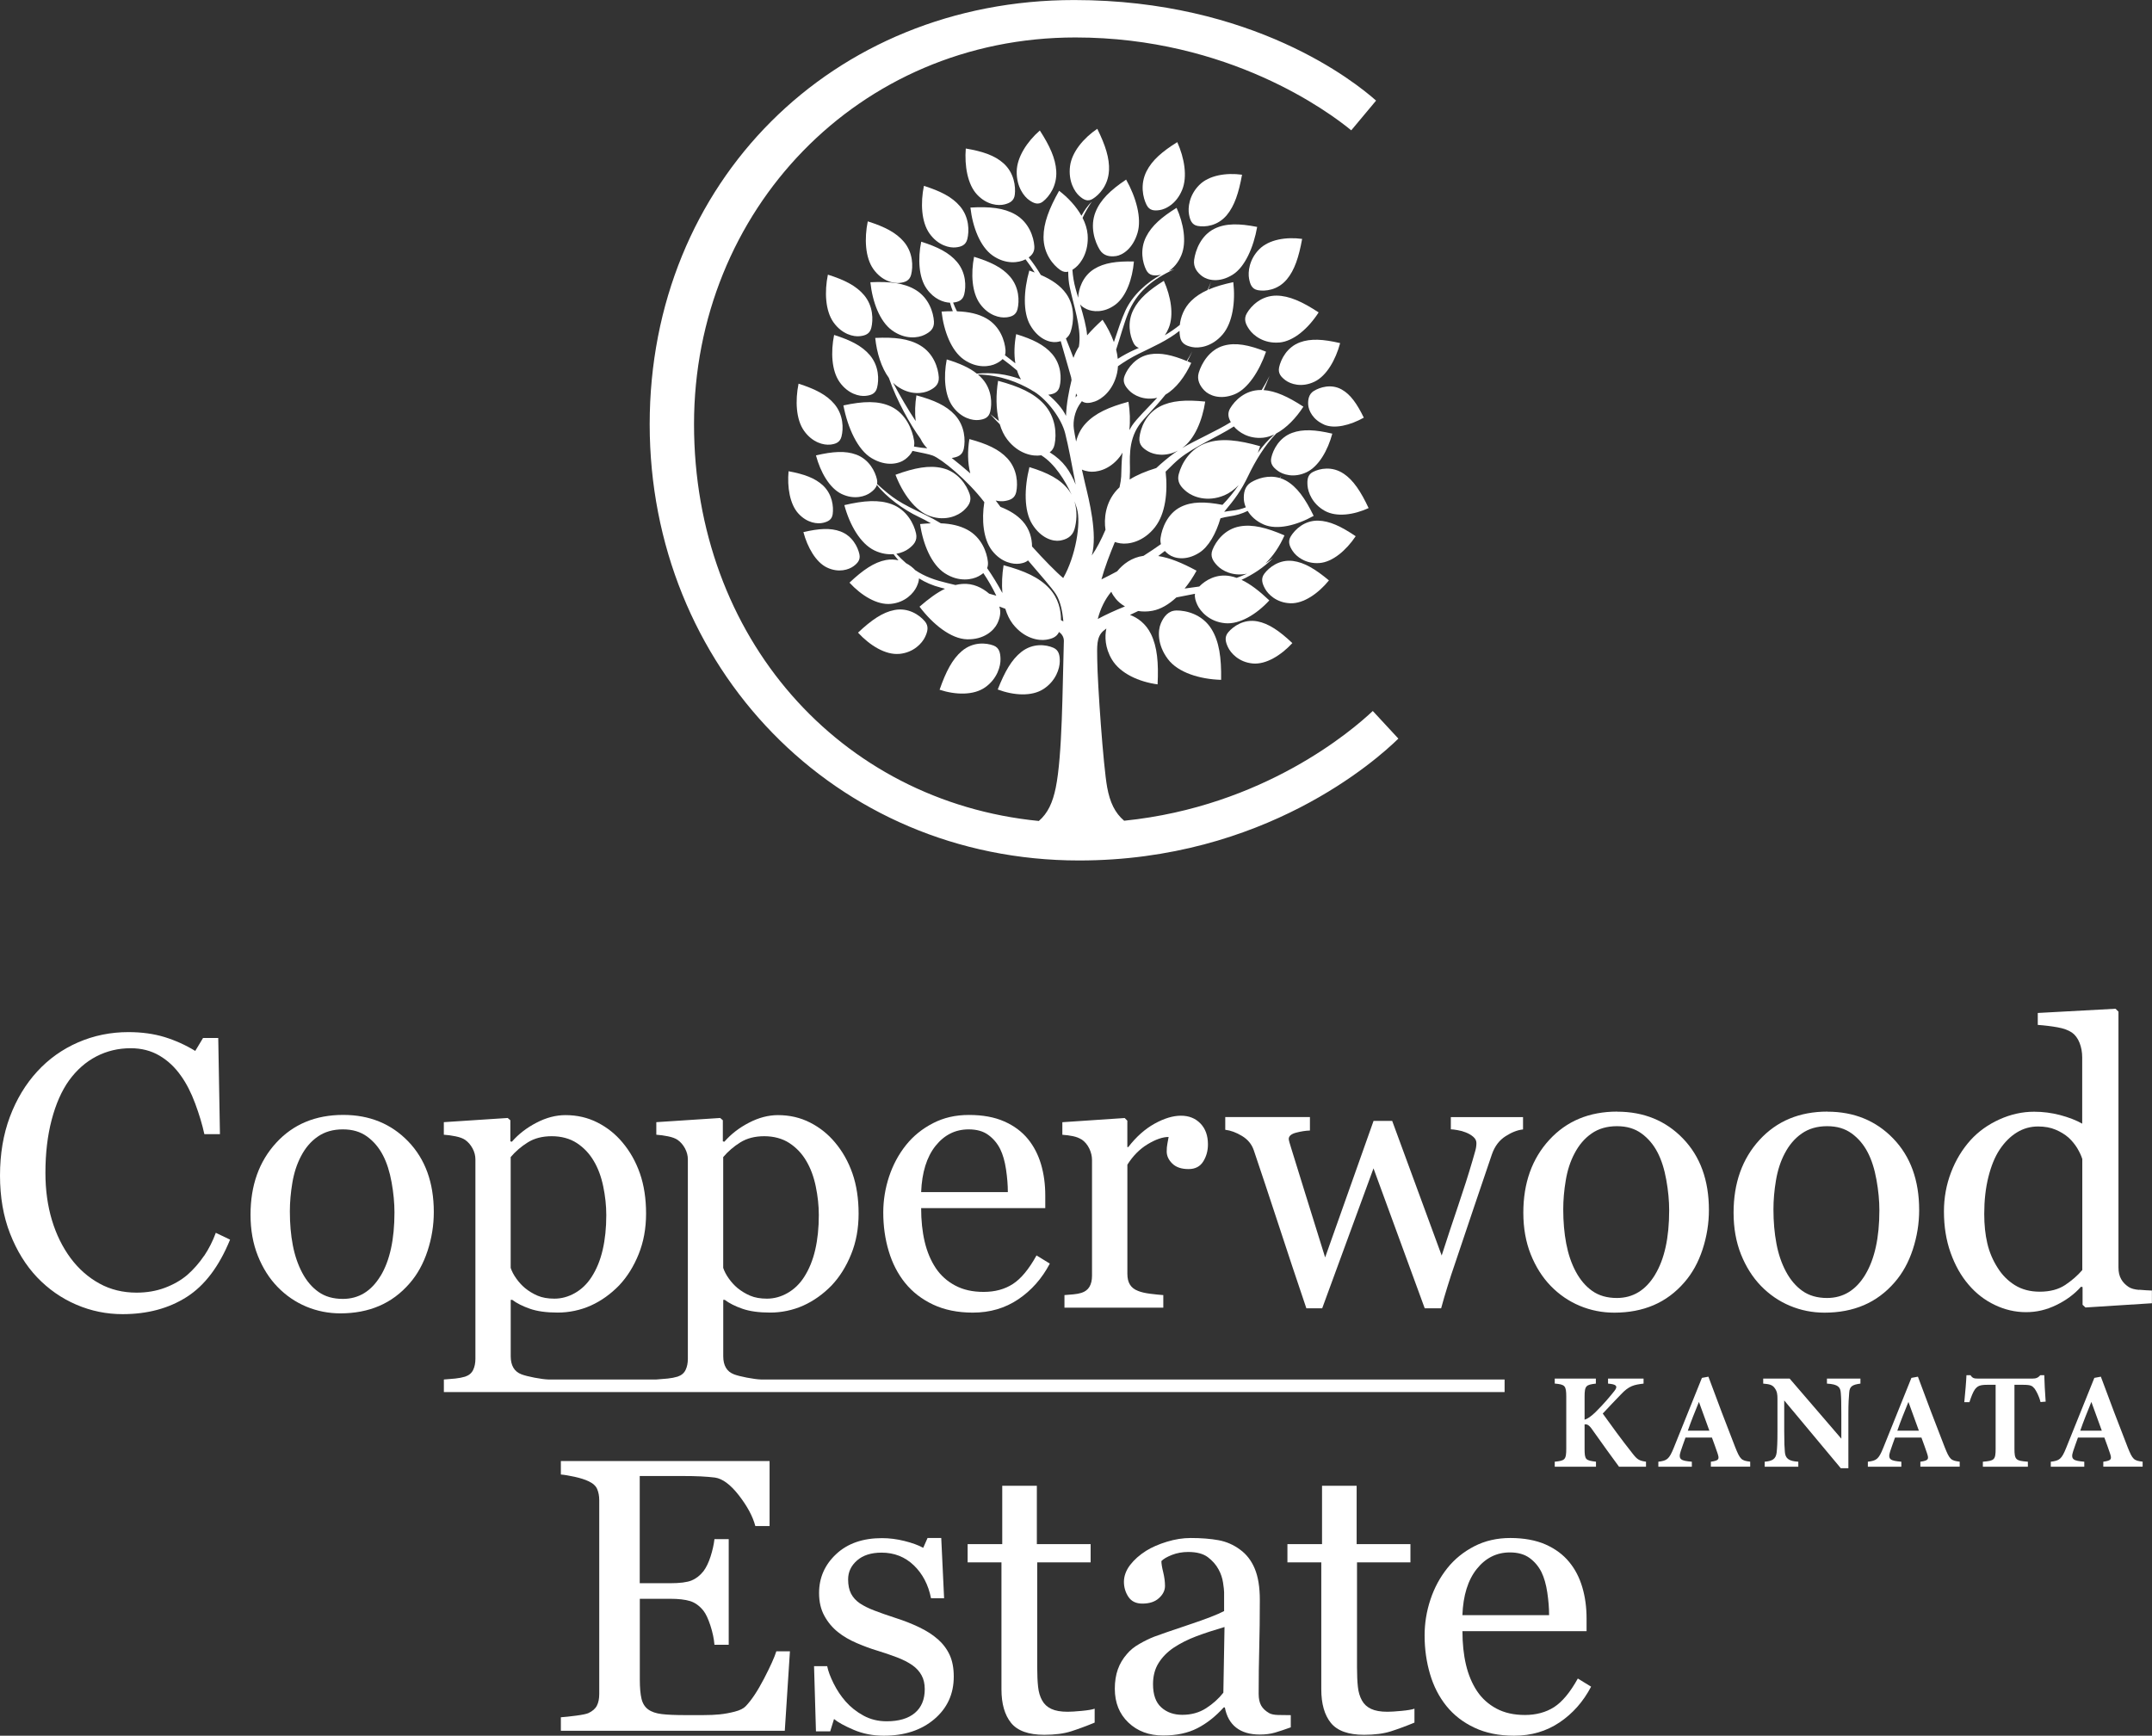
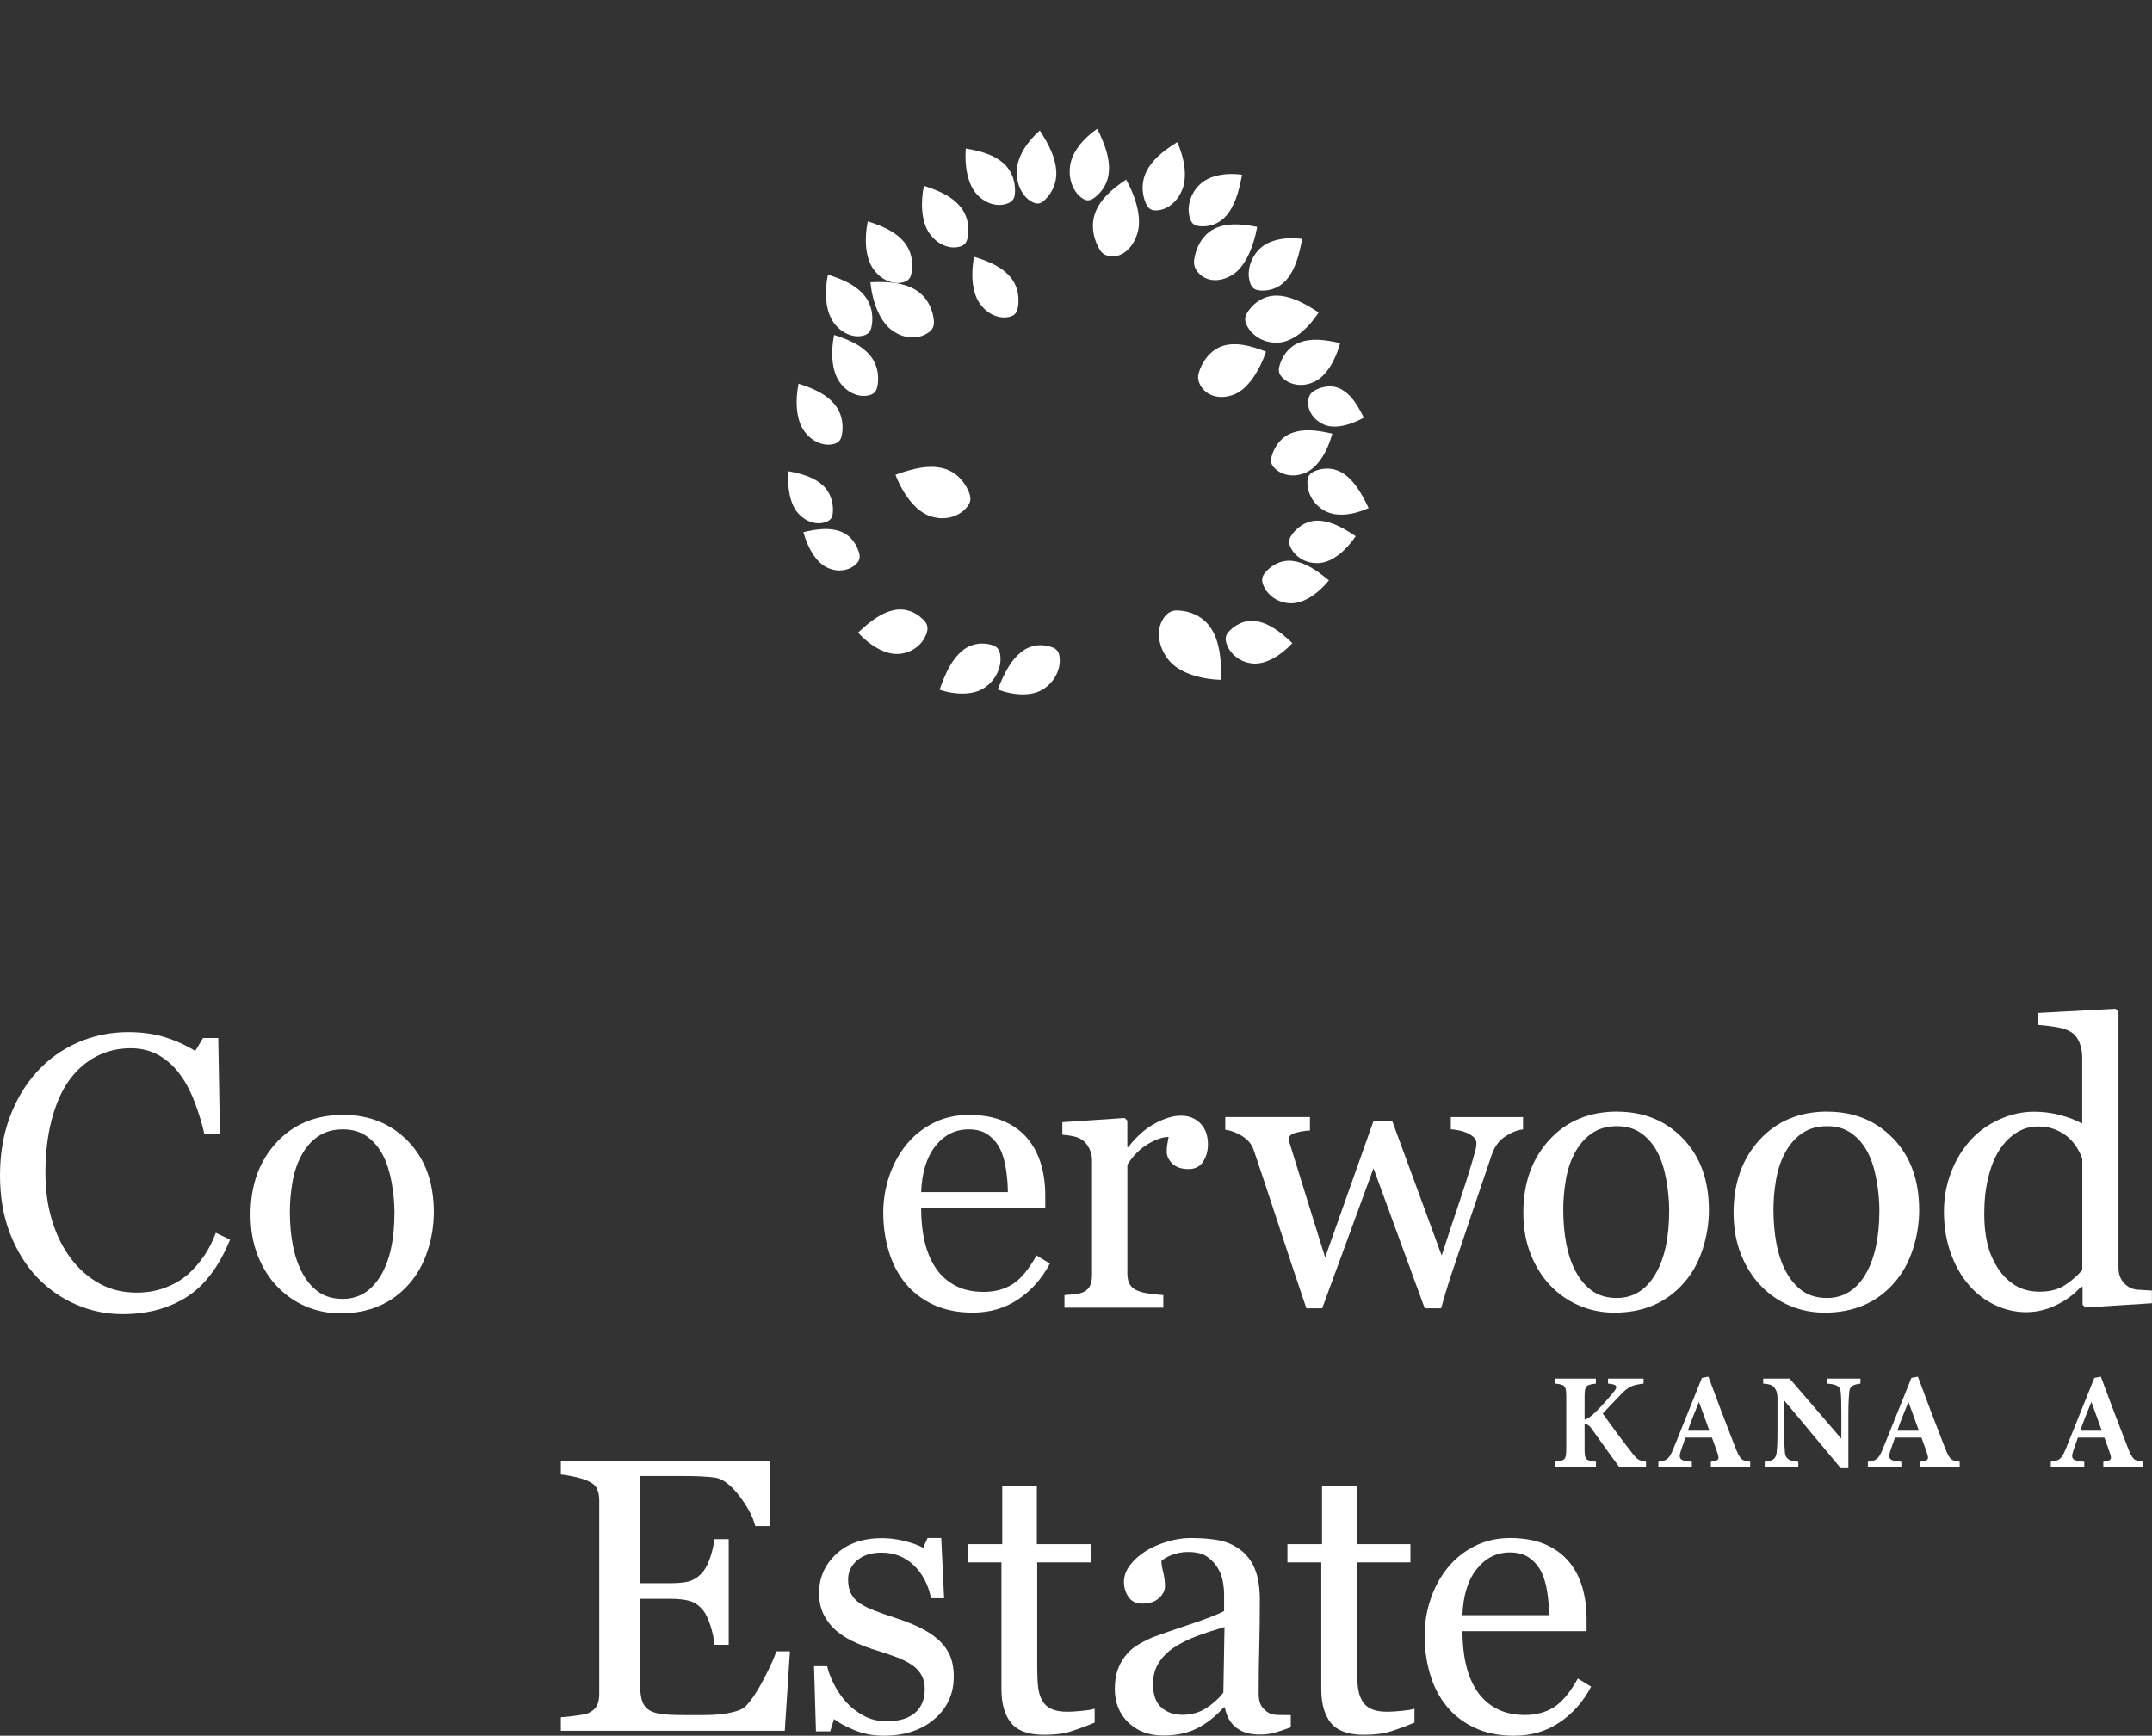
<svg xmlns="http://www.w3.org/2000/svg" id="Layer_2" data-name="Layer 2" viewBox="0 0 519.25 418.86">
  <rect x="0" y="0" width="519.25" height="418.86" fill="#333333" stroke="none" />
  <defs>
    <style>
      .cls-1 {
        fill: #fff;
        stroke-width: 0px;
      }
    </style>
  </defs>
  <g id="Layer_1-2" data-name="Layer 1">
    <g>
      <path class="cls-1" d="M251.77,166.28c3.03-1.97,3.92-4.99,3.94-6.64.02-1.45-.18-2.74-1.56-3.33-1.77-.77-4.93-1.17-7.71,1.01-2.33,1.83-4.01,4.76-5.7,9.07,3.82,1.43,8.18,1.74,11.03-.11" />
      <path class="cls-1" d="M242.37,49.33c1.25-.32,2.31-.83,2.49-2.36.24-1.96-.16-5.24-2.69-7.53-2.12-1.92-5.04-2.91-9.14-3.6-.33,4.19.44,8.66,2.7,11.09,2.4,2.59,5.21,2.76,6.63,2.4" />
      <path class="cls-1" d="M232.55,123.17c1.15-1.07,1.99-2.22,1.42-3.92-.73-2.19-2.78-5.38-6.57-6.28-3.17-.76-6.71-.09-11.33,1.6,1.75,4.56,4.79,8.77,8.36,9.99,3.8,1.29,6.82-.17,8.12-1.39" />
      <path class="cls-1" d="M193.85,128.41c.99,3.7,3.01,7.26,5.68,8.54,2.84,1.36,5.3.51,6.41-.31.97-.72,1.73-1.53,1.42-2.91-.39-1.77-1.72-4.43-4.59-5.49-2.4-.89-5.2-.7-8.92.17" />
      <path class="cls-1" d="M208.87,95.53c1.28-.14,2.39-.49,2.76-1.98.48-1.91.48-5.22-1.75-7.85-1.87-2.21-4.64-3.61-8.62-4.87-.83,4.1-.61,8.64,1.33,11.38,2.07,2.91,4.83,3.48,6.28,3.32" />
      <path class="cls-1" d="M200.29,107.3c1.28-.14,2.39-.49,2.76-1.98.48-1.91.48-5.22-1.75-7.85-1.87-2.21-4.64-3.61-8.62-4.88-.83,4.1-.62,8.64,1.33,11.38,2.07,2.91,4.83,3.48,6.28,3.32" />
      <path class="cls-1" d="M190.27,113.72c-.35,3.82.3,7.91,2.33,10.16,2.16,2.4,4.72,2.6,6.02,2.28,1.15-.28,2.12-.72,2.3-2.11.24-1.79-.08-4.78-2.36-6.91-1.91-1.78-4.56-2.73-8.29-3.42" />
      <path class="cls-1" d="M242.78,76.59c1.28-.15,2.38-.52,2.74-2.01.46-1.92.43-5.22-1.82-7.83-1.89-2.19-4.67-3.55-8.67-4.78-.8,4.11-.53,8.65,1.44,11.36,2.09,2.88,4.86,3.43,6.31,3.25" />
      <path class="cls-1" d="M215.25,79.73c3.18,2.29,6.32,1.82,7.82,1.07,1.32-.65,2.38-1.46,2.28-3.2-.13-2.23-1.24-5.76-4.5-7.69-2.74-1.62-6.16-2.02-10.84-1.8.49,4.71,2.25,9.47,5.24,11.62" />
      <path class="cls-1" d="M222.93,44.84c-.85,4.15-.62,8.73,1.34,11.5,2.09,2.94,4.88,3.52,6.34,3.36,1.29-.14,2.41-.5,2.79-2,.48-1.93.49-5.27-1.77-7.93-1.89-2.23-4.68-3.64-8.71-4.92" />
      <path class="cls-1" d="M217.06,68.27c1.29-.14,2.41-.5,2.79-2,.48-1.93.49-5.27-1.76-7.93-1.89-2.23-4.68-3.64-8.71-4.92-.85,4.15-.62,8.73,1.34,11.5,2.09,2.94,4.88,3.52,6.35,3.36" />
      <path class="cls-1" d="M199.76,66.27c-.85,4.15-.62,8.73,1.34,11.5,2.09,2.94,4.88,3.52,6.34,3.36,1.29-.14,2.41-.5,2.79-2,.48-1.93.49-5.27-1.76-7.93-1.89-2.23-4.68-3.65-8.71-4.92" />
      <path class="cls-1" d="M267.59,41.16c.14-2.99-.87-6.11-2.83-10.08-3.29,2.23-6.13,5.58-6.57,9-.47,3.64,1.09,6.17,2.21,7.18.99.89,1.99,1.5,3.24.74,1.59-.97,3.77-3.28,3.94-6.85" />
      <path class="cls-1" d="M303.46,70.02c1.8.33,4.84.03,7.05-2.62,1.85-2.22,2.88-5.34,3.68-9.75-3.85-.52-8,.14-10.34,2.49-2.48,2.5-2.75,5.54-2.47,7.08.25,1.37.67,2.53,2.08,2.79" />
      <path class="cls-1" d="M296.01,51.91c1.85-2.22,2.88-5.34,3.68-9.75-3.85-.52-8,.14-10.33,2.49-2.48,2.5-2.75,5.53-2.47,7.08.25,1.37.67,2.53,2.08,2.79,1.8.33,4.84.03,7.05-2.62" />
      <path class="cls-1" d="M245.32,41.39c-.06,3.71,1.78,6.05,3.02,6.91,1.09.76,2.17,1.24,3.33.32,1.49-1.18,3.42-3.78,3.19-7.39-.19-3.02-1.56-6.02-3.96-9.74-3.05,2.67-5.52,6.4-5.58,9.89" />
      <path class="cls-1" d="M239.73,155.78c-1.8-.68-4.97-.95-7.67,1.35-2.26,1.93-3.83,4.94-5.35,9.32,3.87,1.27,8.24,1.38,11.02-.6,2.95-2.1,3.72-5.16,3.68-6.81-.03-1.45-.28-2.73-1.68-3.26" />
      <path class="cls-1" d="M217,157.8c3.52-.33,5.53-2.64,6.22-4.11.61-1.3.94-2.55-.06-3.74-1.28-1.52-3.96-3.39-7.34-2.74-2.84.54-5.53,2.39-8.79,5.46,2.86,3.1,6.66,5.44,9.97,5.12" />
      <path class="cls-1" d="M306.75,110.44c-.33,1.5.48,2.38,1.55,3.17,1.2.89,3.88,1.82,6.98.34,2.91-1.4,5.11-5.27,6.19-9.3-4.05-.95-7.1-1.15-9.72-.18-3.12,1.16-4.57,4.06-5,5.99" />
      <path class="cls-1" d="M310.19,91.78c1.2.89,3.88,1.82,6.98.33,2.91-1.4,5.11-5.27,6.19-9.31-4.05-.95-7.1-1.15-9.72-.18-3.12,1.16-4.57,4.06-5,5.99-.33,1.5.49,2.38,1.55,3.17" />
      <path class="cls-1" d="M320.66,140.07c-3.28-2.75-5.96-4.35-8.7-4.7-3.27-.41-5.74,1.54-6.89,3.07-.9,1.2-.51,2.38.14,3.58.73,1.37,2.78,3.45,6.17,3.56,3.18.1,6.71-2.37,9.28-5.52" />
      <path class="cls-1" d="M324.22,114.32c-2.79-1.89-5.79-1.28-7.44-.42-1.29.67-1.4,1.91-1.29,3.3.12,1.58,1.15,4.41,4.17,6.08,2.84,1.57,7,.97,10.57-.67-1.88-4.01-3.66-6.7-6-8.29" />
      <path class="cls-1" d="M290.09,66.67c1.34.98,4.13,1.62,7.32-.37,2.99-1.86,5.06-6.64,5.93-11.54-4.36-.86-7.61-.9-10.32.44-3.23,1.59-4.57,5.16-4.89,7.5-.25,1.82.79,3.11,1.97,3.98" />
      <path class="cls-1" d="M319.46,102.46c2.56,1.12,6.34.16,9.61-1.67-1.65-3.39-3.23-5.62-5.34-6.8-2.51-1.41-5.24-.56-6.75.37-1.17.73-1.41,2.07-1.33,3.3.09,1.39,1.1,3.6,3.82,4.79" />
      <path class="cls-1" d="M308.67,82.66c3.51-.3,7.07-3.48,9.5-7.27-3.96-2.6-7.1-4.02-10.15-4.05-3.65-.03-6.11,2.43-7.18,4.27-.83,1.44-.26,2.68.61,3.92.98,1.41,3.49,3.44,7.23,3.12" />
      <path class="cls-1" d="M296.35,152.59c-.96,1.14-.64,2.34-.06,3.58.66,1.41,2.59,3.62,5.97,3.94,3.17.3,6.82-1.94,9.57-4.92-3.13-2.95-5.71-4.72-8.43-5.24-3.24-.62-5.81,1.17-7.04,2.63" />
      <path class="cls-1" d="M327.11,129.4c-3.52-2.39-6.32-3.7-9.08-3.76-3.29-.06-5.57,2.14-6.58,3.79-.78,1.29-.29,2.42.46,3.55.85,1.29,3.08,3.14,6.46,2.89,3.18-.24,6.46-3.07,8.74-6.47" />
      <path class="cls-1" d="M283.8,147.33c-1.89.03-3.02,1.5-3.69,3.07-.76,1.77-.9,5.23,1.7,8.67,2.44,3.24,7.69,4.84,12.83,4.99.09-5.37-.47-9.26-2.32-12.25-2.21-3.57-6.09-4.52-8.52-4.49" />
      <path class="cls-1" d="M269.27,61.8c1.6-.24,4.07-1.8,5.2-5.59,1.07-3.56-.36-8.61-2.75-12.87-3.77,2.53-6.2,4.86-7.38,7.82-1.41,3.53-.19,7.15,1.01,9.11.94,1.53,2.51,1.73,3.92,1.52" />
      <path class="cls-1" d="M295.24,83.42c-3.43.98-5.31,4.26-5.99,6.5-.53,1.74.29,3.21,1.32,4.28,1.16,1.22,3.82,2.35,7.27.97,3.24-1.29,6.02-5.63,7.64-10.3-4.17-1.65-7.36-2.27-10.24-1.45" />
      <path class="cls-1" d="M276.66,41.3c-1.61,3.16-.89,6.4,0,8.16.69,1.37,1.85,1.43,3.14,1.24,1.46-.21,4.05-1.49,5.44-4.88,1.31-3.19.54-7.7-1.18-11.52-3.63,2.26-6.05,4.35-7.4,7" />
-       <path class="cls-1" d="M331.24,171.57c-4.84,4.58-26.27,23.06-60,26.49-2.24-1.91-3.43-4.46-4.09-8.04-.94-5.1-2.33-24.94-2.4-30.76-.04-3.28-.22-5.45,1.41-6.96.21-.19.48-.41.79-.63-.41,1.87-.36,4.65,1.34,7.49,2.02,3.37,6.54,5.39,11.02,5.99.26-5.23-.09-9.07-1.6-12.15-1.25-2.55-3.25-3.94-5.06-4.61.64-.32,1.31-.63,1.98-.94,1.03.16,2.17.18,3.41-.05,2.02-.37,4-1.55,5.8-3.23,1.34-.28,2.86-.55,4.5-.88-.15.87.15,1.77.57,2.69.74,1.58,2.9,4.05,6.67,4.41,3.55.34,7.63-2.17,10.69-5.5-2.45-2.31-4.6-3.97-6.71-4.96,2.7-1.25,5.32-2.93,7.63-5.27-.63.48-1.25.92-1.88,1.32,1.86-1.74,3.47-4.18,4.62-6.78-4.35-1.88-7.71-2.72-10.78-2.17-3.67.66-5.78,3.59-6.59,5.65-.63,1.6.13,2.75,1.18,3.84,1.12,1.17,3.72,2.64,7.14,1.92-.84.38-1.67.72-2.49,1.01-.51-.18-1.02-.32-1.54-.42-3.32-.63-6,.98-7.48,2.51-1.24.18-2.42.33-3.54.49,1.08-1.31,2.05-2.78,2.88-4.31-3.52-1.9-6.49-3.12-9.24-3.54.55-.41,1.08-.82,1.59-1.22.28.31.6.59.93.83,1.34.98,4.13,1.62,7.32-.37,2.33-1.45,4.1-4.68,5.18-8.35.75-.2,1.5-.36,2.25-.47,1.47-.2,2.9-.61,4.31-1.31.74,1.23,1.98,2.46,3.88,3.29,3.21,1.4,7.95.2,12.04-2.09-2.07-4.25-4.05-7.04-6.7-8.52-.46-.26-.93-.45-1.4-.6.11-.19.23-.38.34-.58-.15.19-.29.37-.43.56-2.69-.8-5.38.1-6.98,1.09-1.47.91-1.77,2.59-1.67,4.13.04.54.18,1.18.47,1.86-1.06.42-2.17.69-3.37.81-.61.07-1.23.15-1.85.27,2.57-3.08,4.07-5.06,5.81-8.7,1.7-3.55,3.94-7.3,6.75-10.2,2.47-1.32,4.79-3.74,6.55-6.47-3.7-2.41-6.71-3.8-9.6-4,.45-1,.91-2.12,1.43-3.42-.59,1.2-1.22,2.33-1.89,3.4-.09,0-.17,0-.26,0-3.72,0-6.24,2.53-7.35,4.42-.71,1.21-.44,2.29.16,3.33-3.37,2.09-8.36,4.28-11.75,6.26,2.97-2.08,4.88-6.64,5.57-11.22-4.69-.48-8.15-.26-10.98,1.21-3.37,1.76-4.65,5.25-4.89,7.48-.19,1.74.85,2.61,2.14,3.35,1.36.77,4.14,1.38,7.16-.21-.32.2-.61.4-.88.6-1.53,1.11-2.97,2.32-4.36,3.61-2.53.78-4.65,1.66-6.42,2.77.03-.6.06-1.22.07-1.89.06-2.66-.58-7.23,2.19-11.22,1.14-1.64,3.65-3.96,6.4-7.39,2.53-1.44,4.74-4.41,6.2-7.64-.31-.14-.62-.27-.92-.39.4-.77.79-1.57,1.17-2.41-.41.8-.86,1.58-1.34,2.34-3.49-1.44-6.28-2.06-8.86-1.62-3.39.58-5.37,3.28-6.12,5.17-.59,1.47.11,2.54,1.07,3.55,1.05,1.11,3.52,2.52,6.79,1.78-2.61,2.78-4.97,5.06-6.11,6.76-.23.35-.43.7-.62,1.05.25-2.2.16-4.57-.21-6.85-4.72,1.27-8.03,2.76-10.33,5.24-1.24,1.34-1.94,2.87-2.3,4.36-.26-1.33-.46-2.42-.54-3.02-.29-2.03.32-4.23,1.18-5.63.14-.23.39-.61.75-1.09.92.65,2.01.45,3.16.06,1.63-.57,4.36-2.59,5.32-6.78.13-.55.2-1.13.23-1.72,1.51-1.07,3.18-2.1,5.02-3.01,3.43-1.69,6.84-3.15,9.83-5.53,0,.5.05.97.12,1.38.27,1.71,1.49,2.23,2.91,2.53,1.61.34,4.77,0,7.37-3.03,2.44-2.85,3.12-7.93,2.58-12.63-2.34.5-4.33,1.07-6.03,1.82.22-.6.43-1.22.62-1.87-.24.68-.51,1.32-.8,1.95-1.55.7-2.85,1.54-3.94,2.61-1.78,1.75-2.54,3.91-2.76,5.82-1.2.96-2.42,1.79-3.61,2.49.35-.51.66-1.08.93-1.74,1.3-3.15.53-7.62-1.17-11.4-3.6,2.24-5.98,4.31-7.32,6.93-1.6,3.12-.88,6.33,0,8.07.33.66.78,1.02,1.3,1.18-.3.13-.58.25-.82.36-1.53.68-2.95,1.44-4.28,2.29-.07-.74-.2-1.48-.39-2.23.99-2.97,1.89-6.32,2.84-8.68,2.06-5.1,5.73-8.21,11.24-10.74-.45.13-.92.3-1.39.48,1.12-.75,2.28-1.97,3.06-3.87,1.3-3.15.53-7.62-1.17-11.4-3.6,2.24-5.98,4.31-7.32,6.93-1.6,3.12-.88,6.33,0,8.07.68,1.35,1.84,1.42,3.11,1.23.15-.02.32-.06.5-.11-3.42,1.82-6.9,4.93-8.64,8.69-.96,2.07-1.87,4.92-2.77,7.59-.67-1.87-1.62-3.72-2.74-5.39-1.44,1.31-2.68,2.55-3.72,3.76-.18-2.17-.86-4.58-1.7-7.48.38.51.96.85,1.61,1.16,1.34.63,4.13.99,6.92-1.1,2.62-1.97,4.1-6.22,4.46-10.4-4.15-.11-7.18.32-9.58,1.8-2.86,1.77-3.78,4.92-3.87,6.9,0,.01,0,.02,0,.04-.2-.7-.41-1.42-.62-2.17-.42-1.52-.67-3.05-.77-4.57.26-.16.52-.35.77-.56,1.32-1.06,3.22-3.82,2.9-7.94-.11-1.35-.55-2.72-1.22-4.04.65-1.38,1.4-2.69,2.25-3.92-.96.91-1.79,2.08-2.52,3.42-1.27-2.27-3.22-4.37-5.39-6.03-2.43,4.33-3.75,7.78-3.76,11.16-.01,4.03,2.32,6.77,4.05,7.97.68.47,1.31.55,1.91.39,0,1.37.12,2.64.36,3.73,1.01,4.67,2.71,9.52,2.31,13.61-.02.24-.06.49-.09.73-.55.89-.98,1.8-1.32,2.73-.51-1.41-1.14-2.92-1.82-4.67.5-.39.92-.92,1.16-1.67.73-2.22,1.09-6.06-1.07-9.11-1.38-1.95-3.4-3.35-6.15-4.56-.87-1.47-1.84-2.89-2.92-4.23.86-.6,1.45-1.39,1.36-2.71-.15-2.23-1.29-5.74-4.57-7.64-2.75-1.59-6.18-1.95-10.85-1.68.53,4.71,2.34,9.44,5.35,11.57,3.2,2.25,6.34,1.74,7.83.98.04-.02.08-.04.12-.06.8,1.04,1.54,2.1,2.21,3.18-.42-.16-.85-.32-1.3-.47-1.36,4.77-1.6,10.04.24,13.21,1.95,3.37,4.7,4.23,6.3,4.04.35-.04.7-.11,1.04-.21,1,3.5,1.85,6.42,2.51,8.73.02.23.06.45.1.67-.63,2.66-1.21,5.53-1.34,8.64-.81-1.76-2.52-3.66-4.27-5.11,1.28-.15,2.38-.52,2.74-2.01.46-1.92.43-5.22-1.82-7.83-1.89-2.19-4.67-3.56-8.67-4.78-.45,2.35-.56,4.84-.2,7.05-.82-.67-1.66-1.32-2.51-1.97.12-.35.17-.74.14-1.21-.16-2.23-1.29-5.74-4.57-7.64-1.97-1.13-4.28-1.64-7.15-1.74-.33-.65-.64-1.34-.93-2.11,1.25-.14,2.32-.51,2.68-1.97.48-1.91.48-5.22-1.75-7.85-1.87-2.21-4.64-3.61-8.62-4.87-.84,4.1-.62,8.65,1.33,11.38,1.78,2.51,4.08,3.28,5.61,3.34.19.7.42,1.39.68,2.06-.86,0-1.76.02-2.71.08.53,4.71,2.34,9.44,5.35,11.56,3.21,2.25,6.34,1.75,7.83.98.6-.3,1.14-.64,1.55-1.08,1.23.91,2.41,1.83,3.48,2.76.24.78.56,1.51.96,2.15-3.43-1.28-6.93-1.73-10.66-1.39-1.79-1.44-4.16-2.48-7.26-3.43-.8,4.11-.53,8.65,1.44,11.36,2.1,2.88,4.86,3.43,6.31,3.25,1.28-.15,2.38-.52,2.74-2.01.46-1.92.43-5.22-1.82-7.83-.35-.41-.74-.79-1.16-1.14,5.67.14,9.96,2.07,12.75,3.65.29.2.58.37.87.52,3.16,1.99,6.54,6.44,7.44,10.01.87,3.49,1.41,6.58,2.54,12.39-1.32-3.2-2.87-5.67-6.27-7.79.57-.39.99-.98,1.18-1.9.5-2.43.35-6.57-2.58-9.74-2.45-2.66-5.99-4.25-11.05-5.61-.54,3.29-.53,6.76.2,9.72-.67-.52-1.37-1.08-2.1-1.69.78.89,1.55,1.71,2.31,2.46.42,1.41,1.02,2.67,1.82,3.7,2.73,3.53,6.23,4.09,8.04,3.8.04,0,.09-.02.13-.02.04.02.08.05.11.07,3.14,1.98,5.69,6.05,7.23,9.45-.21-.38-.44-.76-.71-1.12-1.97-2.6-5.02-4.18-9.47-5.54-1.26,5.01-1.35,10.51.66,13.75,2.14,3.44,5.02,4.24,6.69,3.98,1.47-.23,2.99-.92,3.52-2.75.5-1.7.76-4.29-.02-6.76.26.66.47,1.27.62,1.81,1.01,3.44-.29,11.42-3.32,16.74-1.72-1.44-4.72-4.51-7.52-7.62-.01-1.91-.56-4.24-2.32-6.16-1.34-1.45-3.07-2.52-5.3-3.4-.4-.54-.78-1.05-1.15-1.53.85.2,1.61.21,2.17.12,1.33-.21,2.46-.63,2.79-2.2.41-2.01.29-5.45-2.14-8.09-2.04-2.21-4.98-3.53-9.17-4.66-.46,2.81-.44,5.78.22,8.28-1.5-1.32-3.03-2.57-4.48-3.72.03,0,.06,0,.09-.01,1.34-.21,2.49-.63,2.82-2.22.42-2.03.29-5.51-2.16-8.17-2.06-2.23-5.03-3.57-9.27-4.71-.33,2.06-.41,4.21-.18,6.2-1.79-2.68-3.7-5.94-5.46-9.25.3.3.61.57.94.81,3.18,2.29,6.32,1.82,7.82,1.07,1.32-.65,2.38-1.46,2.28-3.2-.14-2.23-1.24-5.76-4.5-7.69-2.74-1.62-6.16-2.02-10.84-1.8.37,3.57,1.47,7.17,3.29,9.64,1.92,5.56,5.2,11.34,7.62,14.66.26.53.55,1.03.89,1.47.25.32.51.6.76.87-.86-.06-1.94-.2-3.2-.42.08-.44.1-.91.02-1.42-.4-2.59-1.96-6.53-5.57-8.24-3.04-1.43-6.65-1.32-11.49-.27,1.05,5.43,3.43,10.71,6.8,12.72,3.58,2.14,6.67,1.38,8.14.26.69-.53,1.34-1.2,1.74-2.01,2.15.46,3.97.78,4.88,1.13,2.11.81,8.27,5.8,12.44,11.24-.68,4.28-.25,8.95,1.86,11.68,2.27,2.93,5.17,3.39,6.68,3.16.78-.12,1.49-.32,2.01-.78,3.06,3.6,5.82,6.71,6.75,8.18,1.06,1.68,1.56,4.1,1.77,6.54-.19-.1-.38-.21-.57-.31.03-2.34-.6-5.26-2.8-7.64-2.45-2.66-5.99-4.25-11.05-5.61-.36,2.22-.47,4.53-.29,6.71-1.18-2.18-2.4-4.17-3.68-6.01.17-.42.24-.9.19-1.49-.23-2.32-1.53-5.94-5-7.79-1.81-.96-3.88-1.43-6.36-1.53-1.16-.71-2.37-1.38-3.65-1.99-6.48-3.08-7.76-3.91-11.73-7.5.06-.33.06-.69-.03-1.1-.43-1.93-1.88-4.83-5-5.99-2.61-.97-5.66-.76-9.72.19,1.08,4.04,3.27,7.91,6.19,9.31,3.1,1.48,5.78.56,6.98-.34.71-.52,1.31-1.09,1.53-1.86,2.13,2.81,6.42,6.02,10.14,7.75.9.42,1.87.93,2.89,1.53-.83.03-1.69.09-2.6.18.7,4.88,2.73,9.75,5.93,11.85,3.41,2.23,6.66,1.58,8.19.74.42-.23.8-.47,1.14-.75,1.12,1.65,2.17,3.46,3.13,5.45-.58-.17-1.15-.33-1.73-.49-1.63-1.41-3.87-2.56-6.5-2.35-.55.04-1.09.13-1.63.26-.67-.16-1.33-.32-1.96-.47-2.92-.7-5.33-1.51-7.74-3.11-.55-.59-1.31-1.21-2.22-1.69-.76-.66-1.53-1.41-2.34-2.27,1.26-.22,2.28-.71,2.93-1.19,1.25-.93,2.21-1.96,1.82-3.73-.5-2.26-2.21-5.68-5.87-7.04-3.08-1.14-6.66-.9-11.43.22,1.27,4.74,3.85,9.3,7.27,10.94,1.68.8,3.25,1,4.6.89.39.51.78,1.01,1.19,1.49-.92-.22-1.94-.27-3.03-.07-2.84.54-5.53,2.39-8.79,5.46,2.85,3.1,6.66,5.44,9.97,5.12,3.52-.33,5.53-2.64,6.22-4.11.32-.69.57-1.37.58-2.04,1.53.96,3.26,1.72,5.26,2.23.32.08.67.17,1.02.27-1.93.93-3.92,2.39-6.15,4.33,3.25,4.29,7.62,7.77,11.46,7.87,4.09.11,6.51-2.12,7.33-3.85.59-1.24.95-2.69.46-4.06.48.18.97.36,1.45.54.42,1.39,1.02,2.65,1.81,3.67,2.74,3.53,6.23,4.09,8.04,3.8,1.35-.21,2.54-.61,3.11-1.87.61.44,1.17,1.15,1.17,2.15,0,.22,0,.43-.02.64-.32,10.61-.34,26.99-1.94,34.79-.74,3.59-1.89,6.14-4.08,8.03-48.07-4.73-83.2-44.31-83.2-95.76S207.01,9.04,259.48,9.04c37.06,0,61.26,18.05,66.56,22.41l5.99-7.17c-5.05-4.5-29.69-24.27-72.85-24.27-58.39,0-102.42,44.01-102.42,102.37s44.55,105.27,103.62,105.27c44.62,0,71.76-24.24,77.03-29.41l-6.17-6.66ZM259.63,94.95c.09.17.18.33.28.49-.13.15-.26.31-.39.47.02-.3.07-.63.11-.96M264.88,149.37c.62-2.45,1.76-4.8,3.26-6.57.25.59.65,1.16,1.1,1.72.48.59,1.22,1.26,2.2,1.82-2.35.95-4.64,1.99-6.55,3.03M278.73,127.15c2.44-3.15,3.09-8.34,2.52-13.33,1.35-1.36,2.52-2.48,3.27-3.09,3.62-2.97,9.46-5.39,13.2-7.82,1.15,1.38,3.57,3.05,7.04,2.72.91-.09,1.83-.37,2.73-.8-1.55,1.33-2.87,2.87-3.99,4.46.2-.53.39-1.07.56-1.61-5.27-1.5-9.27-1.96-12.75-.85-4.16,1.32-6.22,5.04-6.88,7.55-.52,1.95.51,3.16,1.86,4.26,1.53,1.25,5,2.63,9.15.88,1.23-.52,2.39-1.38,3.44-2.47-1.11,1.62-2.5,3.33-3.91,4.78-4.23-.81-7.4-.82-10.05.49-3.23,1.59-4.57,5.17-4.89,7.5-.08.54-.03,1.04.09,1.49-1.26.9-2.67,1.85-4.2,2.82-2.87.39-4.99,2.03-6.37,3.74-1.23.67-2.5,1.32-3.79,1.95.78-2.86,2.06-6.17,3.24-9.02.42.15.87.24,1.35.32,1.89.3,5.53-.29,8.39-3.97M262.68,113.78c1.69.27,4.96-.26,7.51-3.55.24-.31.46-.65.66-1-.26,2.03-.25,4.01-.32,5.74-.03.66-.17,1.56-.4,2.62-.21.2-.41.4-.61.61-2.85,3.09-3.18,7.07-2.78,9.64-1.02,2.39-2.16,4.6-3.3,6.2,1.44-5.16-.72-13.61-1.59-17.21-.23-.95-.51-2.18-.8-3.51.48.23,1.04.37,1.63.46" />
      <path class="cls-1" d="M375.14,332.68h9.92v1.21c-2.36.29-2.72.46-2.72,3.21v5.5c.69-.2,1.47-.72,2.55-1.74,2.22-2.19,3.66-3.96,4.65-5.2.79-1.01.59-1.5-.92-1.7l-.62-.07v-1.21h8.57v1.21c-2.26.29-3.47.46-5.53,2.68-1.28,1.34-2.88,2.98-4.32,4.55,2.06,2.88,4.61,6.38,7.13,9.56,1.21,1.57,1.64,1.8,3.31,2.06v1.21h-6.51c-1.38-1.86-4.25-5.82-6.58-9.13-.69-.98-1.21-1.18-1.73-1.08v5.79c0,2.78.23,2.88,2.75,3.21v1.21h-9.95v-1.21c2.45-.26,2.78-.43,2.78-3.21v-12.44c0-2.75-.33-2.98-2.78-3.21v-1.21Z" />
      <path class="cls-1" d="M412.81,353.95v-1.21c2.06-.29,2.06-.65,1.6-2.06-.33-.98-.85-2.45-1.34-3.76h-6.38c-.36,1.01-.82,2.26-1.15,3.27-.69,2.06.1,2.32,2.68,2.55v1.21h-8.08v-1.21c2.06-.26,2.58-.56,3.7-3.31l6.81-16.92,1.57-.29c2.09,5.69,4.32,11.52,6.45,16.98,1.21,3.04,1.5,3.27,3.63,3.53v1.21h-9.49ZM409.93,338.31c-.95,2.35-1.86,4.55-2.68,6.94h5.2l-2.52-6.94Z" />
      <path class="cls-1" d="M448.91,333.89c-2,.26-2.62.69-2.72,2.16-.1,1.28-.2,2.39-.2,5.24v13.02h-1.83l-13.65-16.36v7.4c0,2.85.07,4.12.16,5.07.13,1.44.82,2.19,3.24,2.32v1.21h-8.11v-1.21c1.86-.16,2.68-.65,2.88-2.19.13-1.18.2-2.36.2-5.2v-7.76c0-1.08-.06-1.8-.69-2.65-.59-.82-1.38-.92-2.75-1.05v-1.21h6.38l12.47,14.5v-5.89c0-2.85-.03-3.93-.13-5.14-.1-1.41-.62-2.1-3.34-2.26v-1.21h8.08v1.21Z" />
      <path class="cls-1" d="M463.36,353.95v-1.21c2.06-.29,2.06-.65,1.6-2.06-.33-.98-.85-2.45-1.34-3.76h-6.38c-.36,1.01-.82,2.26-1.15,3.27-.69,2.06.1,2.32,2.68,2.55v1.21h-8.08v-1.21c2.06-.26,2.59-.56,3.7-3.31l6.81-16.92,1.57-.29c2.09,5.69,4.32,11.52,6.45,16.98,1.21,3.04,1.51,3.27,3.63,3.53v1.21h-9.49ZM460.48,338.31c-.95,2.35-1.86,4.55-2.68,6.94h5.2l-2.52-6.94Z" />
-       <path class="cls-1" d="M492.35,338.34c-.36-1.51-1.08-2.75-1.41-3.21-.59-.69-.85-.95-2.78-.95h-2.1v15.38c0,2.75.33,2.95,3.24,3.18v1.21h-10.86v-1.21c2.78-.23,3.08-.43,3.08-3.18v-15.38h-2c-1.83,0-2.36.3-2.98,1.08-.46.62-.92,1.8-1.34,3.11h-1.24c.23-2.39.46-4.94.52-6.51h.98c.49.75.88.82,1.86.82h13.09c.88,0,1.34-.2,1.9-.82h.95c.03,1.37.16,4.25.33,6.38l-1.24.1Z" />
      <path class="cls-1" d="M507.5,353.95v-1.21c2.06-.29,2.06-.65,1.6-2.06-.33-.98-.85-2.45-1.34-3.76h-6.38c-.36,1.01-.82,2.26-1.15,3.27-.69,2.06.1,2.32,2.68,2.55v1.21h-8.08v-1.21c2.06-.26,2.59-.56,3.7-3.31l6.81-16.92,1.57-.29c2.09,5.69,4.32,11.52,6.45,16.98,1.21,3.04,1.51,3.27,3.63,3.53v1.21h-9.49ZM504.62,338.31c-.95,2.35-1.86,4.55-2.68,6.94h5.2l-2.52-6.94Z" />
      <path class="cls-1" d="M190.6,398.5l-1.24,19.17h-54.03v-3.26c.92-.06,2.14-.19,3.67-.39,1.53-.2,2.52-.41,2.98-.62.98-.46,1.66-1.05,2.04-1.79.38-.74.57-1.67.57-2.8v-46.79c0-1.01-.17-1.9-.5-2.68-.33-.78-1.04-1.41-2.11-1.9-.83-.4-1.94-.75-3.33-1.06-1.39-.3-2.5-.49-3.32-.55v-3.26h50.36v15.69h-3.44c-.61-2.32-1.94-4.79-3.97-7.41-2.03-2.61-3.97-4.04-5.8-4.29-.95-.12-2.08-.21-3.39-.28-1.32-.06-2.81-.09-4.5-.09h-10.23v25.87h7.34c2.35,0,4.08-.22,5.16-.66,1.08-.44,2.04-1.19,2.87-2.23.67-.89,1.24-2.07,1.72-3.55.47-1.48.79-2.88.94-4.2h3.44v25.5h-3.44c-.12-1.47-.45-3.02-.98-4.65-.54-1.64-1.09-2.82-1.67-3.56-.95-1.19-2.03-1.97-3.23-2.34-1.21-.37-2.81-.55-4.79-.55h-7.34v19.51c0,1.96.14,3.5.41,4.62.27,1.13.81,1.99,1.61,2.57.79.58,1.88.95,3.26,1.12,1.38.17,3.33.25,5.87.25h3.99c1.65,0,3.04-.06,4.17-.18,1.16-.12,2.36-.34,3.6-.66,1.24-.32,2.12-.76,2.64-1.31,1.41-1.47,2.88-3.69,4.43-6.67,1.54-2.98,2.53-5.17,2.96-6.58h3.3Z" />
      <path class="cls-1" d="M226.23,395.52c1.25,1.1,2.22,2.37,2.89,3.8.67,1.44,1.01,3.2,1.01,5.28,0,4.19-1.57,7.61-4.7,10.27-3.13,2.66-7.19,3.99-12.18,3.99-2.63,0-5.05-.47-7.27-1.42-2.22-.95-3.8-1.82-4.74-2.61l-.92,2.98h-3.44l-.46-15.73h3.17c.24,1.2.76,2.59,1.56,4.19.79,1.59,1.76,3.04,2.89,4.33,1.19,1.35,2.62,2.49,4.29,3.4,1.67.92,3.54,1.38,5.62,1.38,2.93,0,5.2-.67,6.79-2.01,1.59-1.34,2.39-3.25,2.39-5.74,0-1.29-.25-2.39-.76-3.33-.5-.93-1.24-1.75-2.22-2.45-1.01-.7-2.25-1.34-3.72-1.9-1.47-.56-3.1-1.12-4.91-1.67-1.44-.43-3.04-1.02-4.79-1.77-1.76-.75-3.26-1.63-4.52-2.64-1.35-1.07-2.45-2.38-3.3-3.94-.86-1.56-1.28-3.39-1.28-5.5,0-3.7,1.38-6.83,4.13-9.4,2.75-2.57,6.43-3.85,11.05-3.85,1.77,0,3.58.23,5.43.69,1.85.46,3.36,1.01,4.52,1.65l1.05-2.38h3.3l.69,14.54h-3.16c-.64-3.25-2.03-5.9-4.15-7.94-2.13-2.04-4.72-3.06-7.78-3.06-2.51,0-4.48.63-5.92,1.89-1.44,1.26-2.15,2.79-2.15,4.57,0,1.38.24,2.52.71,3.44.48.92,1.19,1.7,2.13,2.34.92.61,2.07,1.19,3.46,1.72,1.39.54,3.11,1.14,5.16,1.81,2.02.64,3.92,1.39,5.71,2.25,1.79.86,3.27,1.81,4.43,2.85" />
      <path class="cls-1" d="M264.12,415.7c-1.99.83-3.87,1.52-5.64,2.09-1.77.57-3.94.85-6.51.85-3.79,0-6.46-.96-8.01-2.87-1.54-1.91-2.32-4.61-2.32-8.1v-30.64h-8.16v-4.4h8.35v-14.08h8.35v14.08h12.98v4.4h-12.89v25.27c0,1.9.07,3.48.21,4.75.13,1.27.46,2.38.99,3.32.49.89,1.22,1.56,2.2,2.02.98.46,2.29.69,3.95.69.76,0,1.89-.07,3.37-.21,1.49-.14,2.53-.31,3.14-.53v3.35Z" />
      <path class="cls-1" d="M311.45,416.84c-1.44.52-2.7.94-3.78,1.26-1.09.32-2.32.48-3.69.48-2.39,0-4.29-.56-5.71-1.67-1.42-1.11-2.33-2.74-2.73-4.88h-.27c-1.99,2.2-4.12,3.88-6.4,5.04-2.28,1.16-5.02,1.74-8.23,1.74-3.39,0-6.19-1.04-8.37-3.12-2.19-2.08-3.28-4.8-3.28-8.16,0-1.74.24-3.3.73-4.68.49-1.38,1.23-2.61,2.2-3.71.76-.92,1.77-1.74,3.03-2.45,1.25-.72,2.43-1.29,3.53-1.72,1.38-.52,4.17-1.48,8.37-2.89,4.21-1.4,7.04-2.51,8.51-3.3v-4.54c0-.4-.08-1.16-.25-2.29-.17-1.13-.53-2.2-1.08-3.21-.61-1.13-1.48-2.12-2.59-2.96-1.12-.84-2.7-1.26-4.75-1.26-1.4,0-2.71.24-3.92.71-1.21.48-2.06.97-2.54,1.49,0,.61.14,1.51.44,2.7.29,1.2.43,2.3.43,3.3,0,1.07-.48,2.05-1.45,2.93-.96.89-2.3,1.33-4.01,1.33-1.53,0-2.65-.54-3.37-1.63-.72-1.08-1.08-2.3-1.08-3.64s.5-2.75,1.49-4.04c.99-1.29,2.28-2.43,3.88-3.44,1.38-.86,3.04-1.58,5-2.18,1.96-.6,3.87-.9,5.73-.9,2.57,0,4.81.18,6.72.53,1.91.35,3.64,1.11,5.2,2.27,1.56,1.13,2.75,2.67,3.55,4.61.81,1.94,1.22,4.44,1.22,7.5,0,4.37-.05,8.25-.14,11.62-.09,3.38-.14,7.07-.14,11.08,0,1.19.21,2.14.62,2.85.41.7,1.05,1.3,1.9,1.79.46.27,1.18.43,2.18.46.99.03,2.01.04,3.05.04v2.94ZM295.45,392.63c-2.6.77-4.88,1.51-6.83,2.25-1.96.74-3.78,1.65-5.46,2.76-1.53,1.04-2.74,2.28-3.62,3.7-.89,1.43-1.33,3.12-1.33,5.08,0,2.54.66,4.41,2,5.61,1.33,1.2,3.02,1.79,5.07,1.79,2.17,0,4.08-.53,5.73-1.59,1.65-1.06,3.04-2.31,4.17-3.75l.28-15.86Z" />
      <path class="cls-1" d="M341.28,415.7c-1.99.83-3.87,1.52-5.64,2.09-1.77.57-3.94.85-6.51.85-3.79,0-6.46-.96-8.01-2.87-1.54-1.91-2.31-4.61-2.31-8.1v-30.64h-8.17v-4.4h8.35v-14.08h8.35v14.08h12.98v4.4h-12.89v25.27c0,1.9.07,3.48.21,4.75.13,1.27.46,2.38.99,3.32.49.89,1.22,1.56,2.2,2.02.98.46,2.29.69,3.95.69.76,0,1.89-.07,3.37-.21,1.49-.14,2.53-.31,3.14-.53v3.35Z" />
      <path class="cls-1" d="M383.91,407.03c-1.89,3.61-4.43,6.48-7.61,8.62-3.18,2.14-6.83,3.21-10.96,3.21-3.64,0-6.83-.64-9.56-1.93-2.74-1.28-4.99-3.03-6.77-5.23-1.77-2.2-3.1-4.77-3.96-7.71-.87-2.94-1.31-6.04-1.31-9.31,0-2.94.46-5.82,1.4-8.65.93-2.83,2.3-5.37,4.11-7.64,1.74-2.17,3.91-3.92,6.49-5.25,2.59-1.33,5.48-1.99,8.69-1.99s6.13.52,8.49,1.56c2.35,1.04,4.27,2.46,5.73,4.26,1.41,1.71,2.45,3.73,3.14,6.06.69,2.32,1.03,4.85,1.03,7.57v3.03h-29.95c0,2.97.28,5.67.85,8.09.57,2.42,1.46,4.55,2.68,6.39,1.19,1.78,2.76,3.18,4.68,4.21,1.93,1.03,4.22,1.54,6.88,1.54s5.07-.64,7.04-1.91c1.97-1.28,3.87-3.57,5.71-6.89l3.21,1.97ZM373.78,389.78c0-1.71-.15-3.54-.44-5.49-.29-1.95-.76-3.58-1.4-4.9-.7-1.4-1.67-2.54-2.89-3.43-1.22-.88-2.8-1.33-4.72-1.33-3.21,0-5.88,1.33-8.01,4-2.13,2.67-3.28,6.38-3.46,11.14h20.92Z" />
      <path class="cls-1" d="M49.22,303.08c-1.16,1.71-2.5,3.24-4.03,4.59-1.53,1.29-3.33,2.32-5.41,3.1-2.08.78-4.35,1.17-6.83,1.17-3.3,0-6.29-.73-8.96-2.2-2.67-1.47-4.99-3.5-6.94-6.11-1.95-2.63-3.46-5.68-4.51-9.15-1.05-3.48-1.58-7.29-1.58-11.45,0-4.71.5-8.98,1.51-12.81,1.01-3.83,2.4-6.98,4.17-9.46,1.86-2.57,4.07-4.51,6.62-5.83,2.55-1.32,5.31-1.97,8.27-1.97,2.6,0,4.9.59,6.92,1.77,2.02,1.18,3.76,2.81,5.22,4.89,1.31,1.83,2.46,4.07,3.44,6.72.98,2.64,1.71,5.1,2.2,7.36h3.76l-.41-23.21h-3.67l-1.88,3.12c-2.35-1.44-4.83-2.55-7.42-3.35-2.6-.79-5.5-1.19-8.71-1.19-4.31,0-8.36.83-12.15,2.48-3.79,1.65-7.07,3.99-9.85,7.02-2.81,3.06-5.01,6.71-6.6,10.95-1.59,4.24-2.38,8.96-2.38,14.16s.81,9.88,2.43,14.02c1.62,4.14,3.79,7.66,6.51,10.53,2.75,2.88,5.91,5.08,9.47,6.61,3.56,1.53,7.28,2.29,11.16,2.29,5.99,0,11.15-1.38,15.49-4.15,4.34-2.77,7.82-7.38,10.45-13.83l-3.44-1.65c-.74,2.02-1.68,3.88-2.84,5.6" />
      <path class="cls-1" d="M82.81,269.05c-6.67,0-12.07,2.25-16.18,6.74-4.12,4.5-6.18,10.27-6.18,17.34,0,3.67.59,6.98,1.77,9.93,1.18,2.95,2.76,5.45,4.75,7.5,2.02,2.08,4.33,3.66,6.93,4.75,2.6,1.08,5.34,1.63,8.22,1.63,3.46,0,6.58-.59,9.37-1.79,2.78-1.19,5.23-3.01,7.35-5.46,1.87-2.14,3.31-4.74,4.32-7.82,1.01-3.07,1.51-6.2,1.51-9.38,0-7.09-2.06-12.77-6.17-17.04-4.12-4.27-9.35-6.4-15.68-6.4M91.82,307.9c-2.24,3.7-5.27,5.55-9.1,5.55-2.33,0-4.28-.56-5.86-1.68-1.58-1.11-2.89-2.65-3.93-4.61-1.04-1.96-1.8-4.18-2.28-6.67-.48-2.49-.71-5.21-.71-8.14,0-2.23.2-4.54.6-6.92.4-2.39,1.09-4.51,2.07-6.38,1.04-2.02,2.39-3.61,4.07-4.77,1.67-1.16,3.68-1.74,6.04-1.74s4.24.57,5.84,1.72c1.59,1.15,2.88,2.67,3.86,4.57.92,1.77,1.61,3.94,2.07,6.49.46,2.55.69,4.98.69,7.27,0,6.51-1.12,11.62-3.35,15.32" />
-       <path class="cls-1" d="M180.26,332.46c-1.36-.26-2.41-.53-3.14-.8-.89-.34-1.54-.87-1.97-1.61-.43-.74-.64-1.65-.64-2.76v-13.61h.36c1.1.83,2.52,1.54,4.27,2.15,1.74.61,3.97.92,6.7.92s5.47-.57,7.98-1.69c2.51-1.13,4.79-2.76,6.84-4.86,1.96-2.08,3.53-4.59,4.72-7.55,1.2-2.95,1.79-6.21,1.79-9.79s-.5-6.87-1.49-9.7c-.99-2.83-2.39-5.31-4.2-7.46-1.68-2.02-3.69-3.62-6.03-4.81-2.34-1.19-4.92-1.79-7.73-1.79-2.32,0-4.66.61-7.02,1.84-2.36,1.22-4.33,2.75-5.92,4.58l-.37-.09v-5.09l-.64-.55-15.41,1.01v3.03c.92.06,1.87.19,2.84.39.98.2,1.74.48,2.29.85.74.52,1.33,1.21,1.79,2.06.46.86.69,1.74.69,2.66v48.11c0,1.04-.18,1.94-.55,2.7-.37.77-1.01,1.3-1.93,1.61-.7.21-1.5.37-2.38.46-.89.09-1.8.17-2.76.23h-26c-.89-.03-2.01-.18-3.37-.44-1.36-.26-2.41-.53-3.14-.8-.89-.34-1.54-.87-1.97-1.61-.43-.74-.64-1.65-.64-2.76v-13.61h.37c1.1.83,2.52,1.54,4.27,2.15,1.74.61,3.97.92,6.7.92s5.47-.57,7.98-1.69c2.51-1.13,4.78-2.76,6.83-4.86,1.96-2.08,3.53-4.59,4.72-7.55,1.19-2.95,1.79-6.21,1.79-9.79s-.5-6.87-1.49-9.7c-.99-2.83-2.39-5.31-4.2-7.46-1.68-2.02-3.69-3.62-6.03-4.81-2.34-1.19-4.91-1.79-7.73-1.79-2.32,0-4.66.61-7.01,1.84-2.36,1.22-4.33,2.75-5.92,4.58l-.37-.09v-5.09l-.64-.55-15.41,1.01v3.03c.92.06,1.87.19,2.85.39.98.2,1.74.48,2.29.85.74.52,1.33,1.21,1.79,2.06.46.86.69,1.74.69,2.66v48.11c0,1.04-.18,1.94-.55,2.7-.37.77-1.01,1.3-1.93,1.61-.7.21-1.5.37-2.38.46-.89.09-1.8.17-2.75.23v3.03h255.94v-3.03h-179.39c-.89-.03-2.01-.18-3.37-.44M174.5,279.23c1.16-1.37,2.54-2.56,4.13-3.55,1.59-.99,3.52-1.49,5.78-1.49s4.37.55,6.05,1.65c1.68,1.1,3.05,2.54,4.08,4.31,1.04,1.74,1.8,3.79,2.29,6.14.49,2.36.74,4.67.74,6.93,0,3.09-.29,5.89-.87,8.39-.58,2.51-1.48,4.71-2.7,6.6-1.07,1.65-2.4,2.93-3.99,3.83-1.59.9-3.24,1.35-4.95,1.35-1.59,0-2.94-.24-4.04-.71-1.1-.47-2.13-1.09-3.08-1.86-.76-.64-1.46-1.4-2.09-2.29-.63-.89-1.08-1.74-1.35-2.57v-26.74ZM123.22,279.23c1.16-1.37,2.54-2.56,4.13-3.55,1.59-.99,3.51-1.49,5.78-1.49s4.37.55,6.05,1.65c1.68,1.1,3.04,2.54,4.08,4.31,1.04,1.74,1.8,3.79,2.29,6.14.49,2.36.74,4.67.74,6.93,0,3.09-.29,5.89-.87,8.39-.58,2.51-1.48,4.71-2.71,6.6-1.07,1.65-2.4,2.93-3.99,3.83-1.59.9-3.24,1.35-4.95,1.35-1.59,0-2.94-.24-4.04-.71-1.1-.47-2.13-1.09-3.07-1.86-.76-.64-1.46-1.4-2.09-2.29-.63-.89-1.08-1.74-1.35-2.57v-26.74Z" />
      <path class="cls-1" d="M218.4,309.6c1.77,2.2,4.03,3.94,6.77,5.23,2.73,1.28,5.92,1.93,9.56,1.93,4.13,0,7.78-1.07,10.96-3.21,3.18-2.14,5.72-5.01,7.62-8.62l-3.21-1.97c-1.84,3.32-3.74,5.62-5.71,6.89-1.97,1.28-4.32,1.91-7.04,1.91s-4.95-.51-6.88-1.54c-1.93-1.02-3.49-2.43-4.68-4.2-1.22-1.84-2.11-3.97-2.68-6.39-.57-2.42-.85-5.12-.85-8.09h29.95v-3.03c0-2.72-.34-5.24-1.03-7.57-.69-2.32-1.74-4.34-3.14-6.06-1.47-1.8-3.38-3.23-5.74-4.26-2.35-1.04-5.18-1.56-8.49-1.56s-6.1.66-8.69,1.99c-2.58,1.33-4.75,3.08-6.49,5.25-1.81,2.26-3.17,4.81-4.11,7.64-.93,2.83-1.4,5.71-1.4,8.65,0,3.27.43,6.37,1.31,9.31.87,2.93,2.19,5.5,3.97,7.71M225.72,276.54c2.13-2.67,4.79-4,8.01-4,1.93,0,3.5.44,4.72,1.33,1.22.89,2.19,2.03,2.89,3.43.64,1.31,1.11,2.94,1.4,4.89.29,1.95.44,3.78.44,5.49h-20.92c.19-4.76,1.34-8.47,3.46-11.14" />
      <path class="cls-1" d="M260.97,274.96c.8.55,1.41,1.28,1.86,2.2.44.92.66,1.85.66,2.79v27.9c0,1.1-.21,1.99-.62,2.68-.41.69-1.05,1.17-1.9,1.45-.55.18-1.2.3-1.95.37-.75.06-1.48.12-2.18.18v3.03h23.85v-3.03c-.89-.06-1.94-.17-3.14-.32-1.21-.15-2.2-.38-2.96-.69-.89-.34-1.53-.84-1.95-1.52-.42-.67-.62-1.54-.62-2.61v-26.33c1.35-2.14,2.98-3.79,4.91-4.95,1.93-1.16,3.61-1.74,5.04-1.74-.09.55-.19,1.1-.3,1.65-.11.55-.16,1.16-.16,1.84,0,1.07.45,2.05,1.35,2.93.9.89,2.21,1.33,3.92,1.33,1.59,0,2.77-.6,3.53-1.81.76-1.21,1.15-2.59,1.15-4.15,0-2.11-.6-3.79-1.81-5.04-1.21-1.25-2.77-1.88-4.7-1.88s-4.05.64-6.38,1.93c-2.32,1.29-4.43,3.17-6.33,5.64h-.23v-6.37l-.64-.64-15.04,1.01v3.03c.92.06,1.77.17,2.57.34.8.17,1.48.43,2.06.8" />
      <path class="cls-1" d="M350.07,272.53c.34,0,.87.06,1.6.19.73.12,1.4.31,2.02.56.71.28,1.32.64,1.81,1.07.49.43.74.93.74,1.49,0,.65-.1,1.31-.3,1.98-.2.67-.41,1.4-.63,2.2-.99,3.4-2.15,7.04-3.47,10.92-1.32,3.88-2.64,7.89-3.98,12.04l-11.94-32.48h-4.5l-11.68,32.94c-1.98-6.4-3.6-11.6-4.86-15.61-1.25-4.01-2.38-7.63-3.37-10.88-.15-.46-.29-.9-.39-1.3-.11-.4-.16-.67-.16-.79,0-.71.6-1.22,1.79-1.53,1.19-.31,2.3-.48,3.32-.51v-3.25h-20.43v3.07c1.3.15,2.65.65,4.04,1.49,1.39.84,2.34,1.98,2.84,3.44,1.7,5.02,3.66,10.91,5.88,17.68,2.21,6.77,4.48,13.59,6.81,20.47h3.82l12.38-33.77,12.36,33.77h3.96c.46-1.7.98-3.49,1.56-5.34.57-1.86,1.14-3.59,1.7-5.2,1.7-5.08,3.24-9.66,4.62-13.73,1.38-4.07,2.84-8.39,4.39-12.94.68-1.92,1.77-3.36,3.28-4.32,1.5-.96,2.9-1.5,4.21-1.63v-2.97h-17.42v2.97Z" />
      <path class="cls-1" d="M390.22,268.25c-6.76,0-12.23,2.28-16.4,6.83-4.17,4.55-6.26,10.41-6.26,17.57,0,3.72.6,7.07,1.79,10.06,1.2,2.99,2.8,5.52,4.81,7.6,2.05,2.11,4.39,3.71,7.02,4.81,2.64,1.1,5.41,1.65,8.33,1.65,3.5,0,6.67-.6,9.49-1.81,2.82-1.21,5.3-3.05,7.44-5.53,1.89-2.17,3.35-4.81,4.37-7.92,1.02-3.12,1.53-6.28,1.53-9.5,0-7.19-2.09-12.94-6.26-17.26-4.17-4.32-9.46-6.48-15.88-6.48M399.35,307.61c-2.27,3.75-5.34,5.62-9.22,5.62-2.36,0-4.34-.57-5.94-1.7-1.6-1.13-2.92-2.69-3.98-4.67-1.06-1.98-1.82-4.24-2.3-6.76-.48-2.53-.72-5.28-.72-8.25,0-2.26.2-4.6.61-7.02.4-2.42,1.1-4.57,2.1-6.46,1.06-2.04,2.43-3.66,4.12-4.83,1.69-1.18,3.73-1.77,6.12-1.77s4.3.58,5.91,1.74c1.61,1.16,2.92,2.7,3.91,4.62.93,1.8,1.63,3.99,2.09,6.58.47,2.59.7,5.04.7,7.37,0,6.6-1.13,11.77-3.4,15.52" />
      <path class="cls-1" d="M440.95,268.25c-6.76,0-12.23,2.28-16.4,6.83-4.17,4.55-6.26,10.41-6.26,17.57,0,3.72.6,7.07,1.79,10.06,1.2,2.99,2.8,5.52,4.81,7.6,2.05,2.11,4.39,3.71,7.02,4.81,2.64,1.1,5.41,1.65,8.33,1.65,3.5,0,6.67-.6,9.49-1.81,2.82-1.21,5.3-3.05,7.44-5.53,1.89-2.17,3.35-4.81,4.37-7.92,1.02-3.12,1.53-6.28,1.53-9.5,0-7.19-2.09-12.94-6.26-17.26-4.17-4.32-9.47-6.48-15.88-6.48M450.07,307.61c-2.27,3.75-5.34,5.62-9.22,5.62-2.36,0-4.34-.57-5.94-1.7-1.6-1.13-2.92-2.69-3.98-4.67-1.06-1.98-1.83-4.24-2.3-6.76-.48-2.53-.72-5.28-.72-8.25,0-2.26.2-4.6.61-7.02.41-2.42,1.1-4.57,2.1-6.46,1.06-2.04,2.43-3.66,4.12-4.83,1.69-1.18,3.73-1.77,6.12-1.77s4.3.58,5.91,1.74c1.61,1.16,2.92,2.7,3.91,4.62.93,1.8,1.63,3.99,2.09,6.58.47,2.59.7,5.04.7,7.37,0,6.6-1.14,11.77-3.4,15.52" />
      <path class="cls-1" d="M516.18,311.28c-1.11-.09-1.97-.32-2.55-.7-.81-.53-1.42-1.17-1.84-1.93-.42-.76-.63-1.68-.63-2.76v-61.76l-.7-.7-18.77,1.02v2.88c1.7.12,3.29.32,4.76.58,1.47.26,2.64.69,3.5,1.28.78.56,1.38,1.37,1.81,2.44.43,1.07.65,2.26.65,3.56v15.97c-1.48-.84-3.26-1.52-5.32-2.07-2.06-.54-4.15-.81-6.28-.81-2.85,0-5.64.62-8.38,1.86-2.74,1.24-5.05,2.9-6.94,4.97-2.01,2.23-3.59,4.83-4.73,7.81-1.14,2.98-1.71,6.12-1.71,9.43,0,3.62.53,6.94,1.6,9.95,1.07,3.01,2.51,5.58,4.34,7.71,1.79,2.11,3.9,3.74,6.33,4.9,2.43,1.16,4.94,1.74,7.54,1.74s4.94-.57,7.31-1.72c2.37-1.15,4.36-2.62,5.96-4.42l.37.09v4.27l.7.65,16.03-1.02v-3.07c-.93-.03-1.95-.09-3.07-.19M502.42,306.5c-1.11,1.3-2.48,2.49-4.1,3.58-1.62,1.08-3.67,1.63-6.15,1.63-2.32,0-4.32-.53-6.01-1.58-1.68-1.05-3.07-2.45-4.15-4.18-1.17-1.83-2.01-3.8-2.5-5.92-.5-2.12-.74-4.49-.74-7.09,0-3.25.33-6.22,1-8.9.67-2.68,1.57-4.89,2.72-6.62,1.2-1.8,2.59-3.18,4.15-4.14,1.56-.96,3.27-1.44,5.12-1.44,1.61,0,3.02.26,4.22.77,1.21.51,2.26,1.15,3.15,1.93.83.77,1.53,1.63,2.09,2.55.55.93.96,1.8,1.21,2.6v26.81Z" />
    </g>
  </g>
</svg>